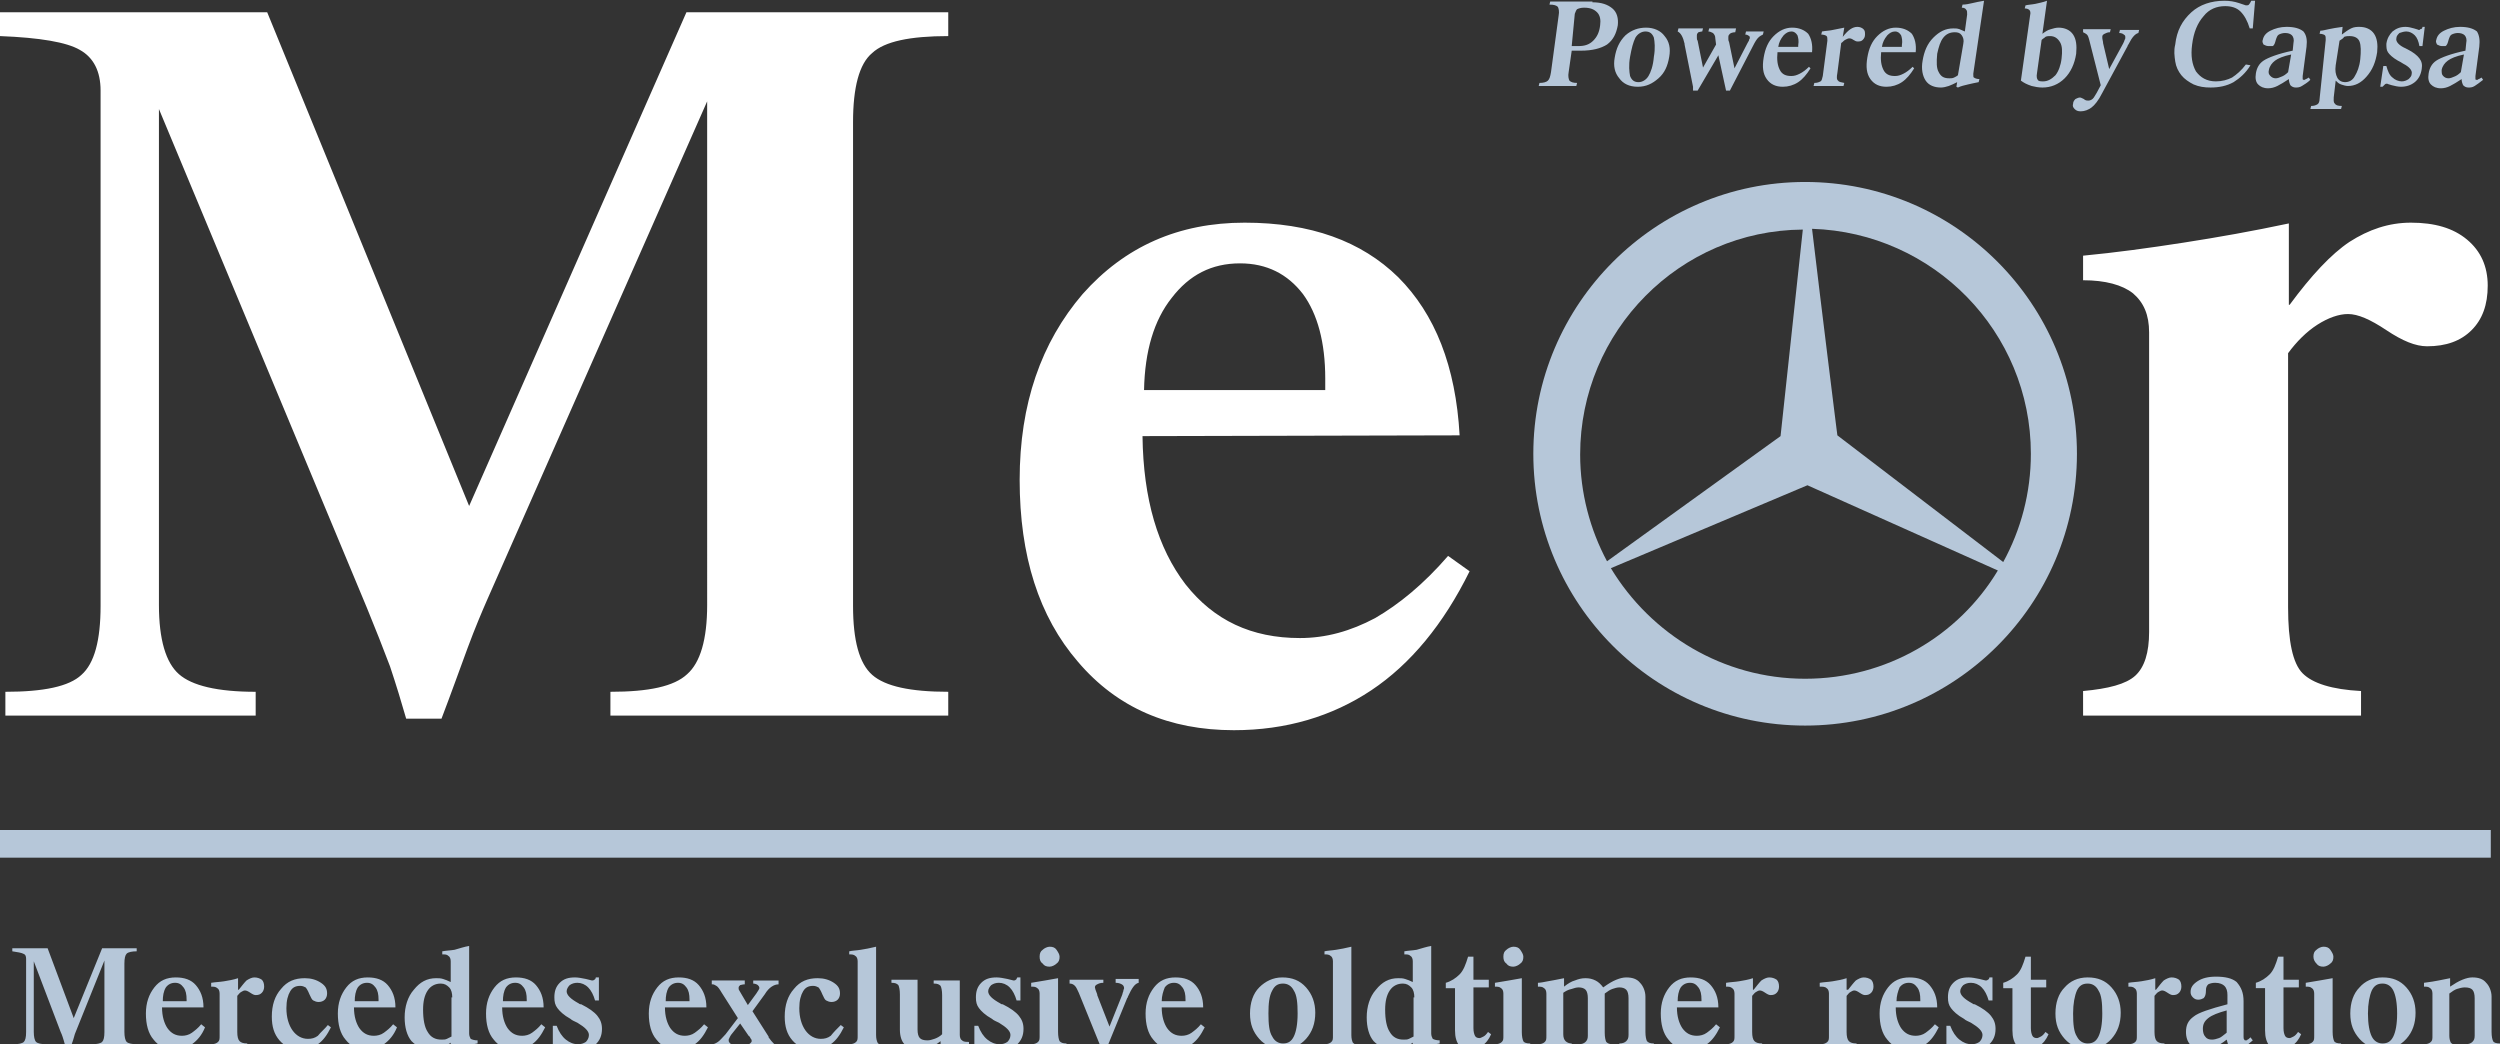
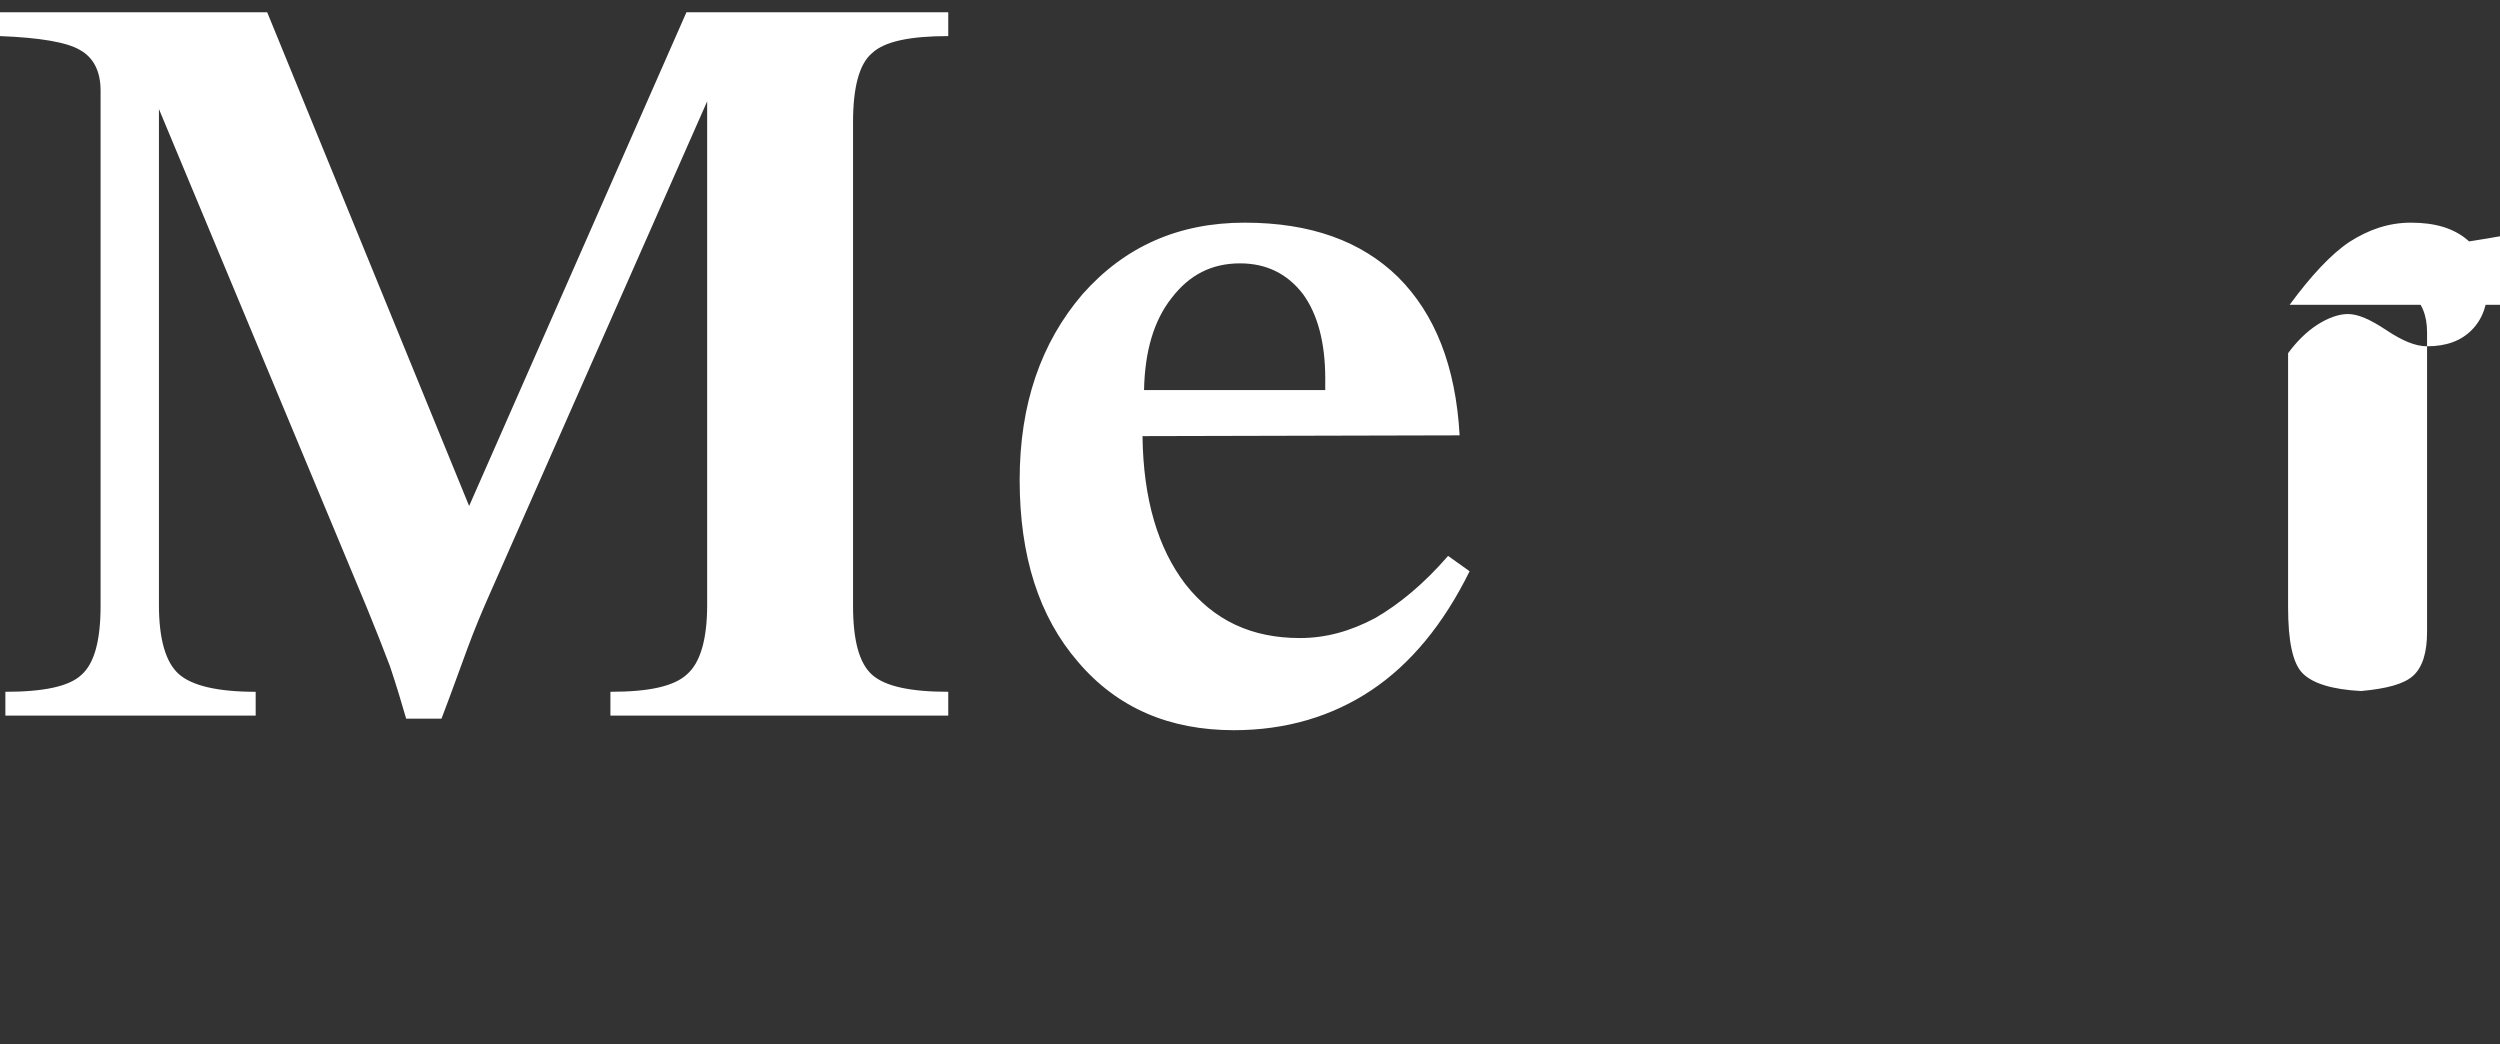
<svg xmlns="http://www.w3.org/2000/svg" width="325.6" height="136">
  <rect width="100%" height="100%" fill="#333333" stroke="none" />
-   <path fill="#fff" d="M298.2 39.7c2.8-3.8 5.4-6.6 7.8-8.2 2.5-1.6 5.1-2.5 8-2.5 3.1 0 5.5.7 7.3 2.2 1.8 1.5 2.7 3.5 2.7 6s-.7 4.4-2.1 5.8c-1.4 1.4-3.3 2.1-5.8 2.1-1.5 0-3.2-.7-5.3-2.1-2.1-1.4-3.7-2.1-5-2.1-1.2 0-2.6.5-4 1.4-1.4.9-2.7 2.2-3.8 3.7v33.1c0 4.4.6 7.3 1.9 8.6 1.3 1.3 3.8 2.1 7.6 2.3v3.2h-36.2V90c3.3-.3 5.6-.9 6.8-2 1.2-1.1 1.8-3 1.8-5.7v-39c0-2.3-.7-3.9-2.1-5.1-1.4-1.1-3.6-1.7-6.5-1.7v-3.2c4.2-.4 8.6-1 13.1-1.7s9-1.5 13.7-2.5v10.6zM149 50.8h23.6v-1.5c0-4.7-1-8.4-2.9-11-2-2.6-4.7-4-8.2-4-3.7 0-6.6 1.5-8.9 4.5-2.3 2.9-3.5 6.9-3.6 12zm42.4 23.6c-3.4 6.9-7.7 12.1-12.8 15.5-5.1 3.4-11.1 5.2-17.9 5.2-8.4 0-15.2-2.9-20.3-8.9-5.1-5.9-7.6-13.8-7.6-23.7 0-9.9 2.8-17.9 8.2-24.2 5.5-6.2 12.5-9.3 21.1-9.3 8.6 0 15.2 2.4 20 7.1 4.8 4.8 7.5 11.6 8 20.6l-41.3.1c.1 8.2 2 14.6 5.6 19.3 3.7 4.7 8.6 7 14.9 7 3.4 0 6.6-.9 9.8-2.6 3.1-1.8 6.3-4.4 9.5-8.1l2.8 2zM13.1 11.8c0-2.5-.9-4.3-2.7-5.3C8.7 5.5 5.2 4.9 0 4.7V1.6h34.8l26.3 64.3L89.4 1.6h34.1v3.1c-5 0-8.3.7-9.9 2.2-1.7 1.4-2.5 4.5-2.5 9v63c0 4.5.8 7.5 2.5 9s5 2.2 9.9 2.2v3.1h-44v-3.1c5 0 8.3-.7 10-2.3 1.7-1.5 2.6-4.5 2.6-9V13.2L63.5 78c-.7 1.6-1.6 3.7-2.6 6.4s-2.1 5.8-3.4 9.2h-4.6c-.6-2.1-1.3-4.4-2.1-6.8-.9-2.4-1.9-4.9-3-7.6l-27.1-65v64.6c0 4.5.9 7.5 2.6 9 1.7 1.5 5 2.3 10 2.3v3.1H.7v-3.1c5 0 8.3-.7 9.9-2.2 1.7-1.5 2.5-4.5 2.5-9V11.8z" />
-   <path fill="#b6c7d9" d="m322.9 6.1-.5 3.8v.4c0 .1.1.1.2.1s.1 0 .2-.1c.1 0 .2-.1.4-.2l.2.3c-.5.4-.8.6-1.1.8-.3.2-.6.2-.8.2-.3 0-.5-.1-.7-.3-.1-.2-.2-.5-.2-.8-.6.4-1.1.7-1.5.9-.4.2-.8.3-1.2.3-.6 0-1-.2-1.3-.5-.3-.3-.4-.8-.3-1.4.1-.7.4-1.3 1-1.7.6-.4 1.9-.9 3.8-1.3l.1-1c.1-.4 0-.8-.2-1-.2-.2-.5-.3-.9-.3-.3 0-.6.1-.8.2-.2.1-.3.4-.4.7-.1.4-.2.7-.4.8h-.5c-.2 0-.4-.1-.6-.2-.1-.2-.2-.4-.1-.6.1-.5.4-.9 1-1.2.6-.3 1.3-.5 2.1-.5 1 0 1.7.2 2.2.6.3.5.4 1.1.3 2m-2 1c-1 .2-1.7.5-2.1.8-.4.3-.7.7-.8 1.2 0 .4 0 .6.2.8.2.2.4.3.7.3.2 0 .5-.1.7-.2.3-.1.6-.3.9-.6l.4-2.3zm-5.4-3.6h.3l-.3 2.5h-.4c-.1-.6-.3-1.1-.6-1.4-.3-.3-.7-.5-1.1-.5-.3 0-.6.1-.9.2-.2.2-.4.4-.4.7-.1.4.3.9 1.2 1.3.1 0 .1.1.2.1.8.4 1.3.8 1.6 1.2.3.4.4.8.3 1.4-.1.7-.4 1.3-.9 1.7-.5.4-1.1.6-1.8.6-.4 0-.8-.1-1.2-.2-.4-.1-.6-.2-.6-.2-.1 0-.2 0-.3.1l-.3.3h-.3l.4-2.7h.4c.2.7.4 1.2.8 1.5.3.3.8.5 1.2.5.3 0 .6-.1.9-.3.2-.2.4-.4.4-.7.1-.4-.3-.9-1.1-1.3-.3-.2-.5-.3-.7-.4-.7-.4-1.1-.8-1.3-1.1-.2-.3-.2-.7-.2-1.1.1-.7.4-1.2.8-1.6.5-.4 1-.6 1.7-.6.4 0 .7.1 1.1.2.4.1.6.2.6.2.1 0 .2 0 .2-.1.2 0 .3-.1.3-.3zm-12.6 1.7c0-.3 0-.5-.1-.6-.1-.1-.4-.2-.7-.2l.1-.4c.3 0 .6-.1 1.1-.2.5-.1 1-.2 1.8-.3l-.1 1c.4-.3.8-.6 1.2-.8.4-.2.8-.2 1.1-.2.8 0 1.5.3 1.9.9.4.6.5 1.4.4 2.4-.2 1.3-.6 2.3-1.4 3.2-.7.8-1.5 1.2-2.4 1.2-.3 0-.6-.1-.9-.2-.3-.1-.5-.3-.7-.5l-.2 1.7c-.1.7-.1 1.2.1 1.3.1.2.4.3.9.3l-.1.4h-4l.1-.4c.4 0 .6-.1.8-.2.2-.1.3-.4.3-.7l.8-7.7zm1.8.1-.5 3.2c-.1.7 0 1.2.2 1.6.2.4.6.6 1 .6.5 0 1-.2 1.3-.8.3-.5.6-1.2.7-2.2.1-1 .1-1.8-.1-2.3-.2-.5-.7-.7-1.3-.7-.2 0-.4 0-.7.1-.1.2-.3.3-.6.5zm-4.3.8-.5 3.8v.4c0 .1.1.1.2.1s.1 0 .2-.1c.1 0 .2-.1.4-.2l.2.3c-.4.4-.8.6-1.1.8-.3.2-.6.2-.8.2-.3 0-.5-.1-.7-.3-.1-.2-.2-.5-.2-.8-.6.4-1.1.7-1.5.9-.4.2-.8.3-1.2.3-.6 0-1-.2-1.3-.5-.3-.3-.4-.8-.3-1.4.1-.7.4-1.3 1-1.7.6-.4 1.9-.9 3.8-1.3l.1-1c.1-.4 0-.8-.2-1-.2-.2-.5-.3-.9-.3-.3 0-.6.1-.8.2-.2.1-.3.4-.4.7-.1.4-.2.7-.4.8h-.6c-.2 0-.4-.1-.6-.2-.1-.2-.2-.4-.1-.6.1-.5.4-.9 1-1.2.6-.3 1.3-.5 2.1-.5 1 0 1.7.2 2.2.6.4.5.5 1.1.4 2zm-2 1c-1 .2-1.7.5-2.1.8-.4.3-.7.7-.8 1.2-.1.4 0 .6.2.8.2.2.4.3.7.3.2 0 .5-.1.7-.2.3-.1.6-.3.9-.6l.4-2.3zm-5.3 1.4c-.6 1-1.4 1.7-2.2 2.2-.9.5-1.9.7-3 .7-.8 0-1.5-.1-2.2-.4-.6-.3-1.2-.7-1.6-1.2-.4-.5-.7-1.1-.8-1.8-.1-.7-.2-1.4 0-2.2.2-1.8.9-3.1 2.1-4.2 1.1-1 2.6-1.5 4.3-1.5.7 0 1.3.1 1.9.3l.9.3c.2 0 .3 0 .4-.1.1-.1.2-.3.3-.5h.5l-.3 3.6h-.4c-.3-1-.7-1.7-1.2-2.2-.5-.5-1.2-.7-2-.7-1.1 0-2.1.4-2.8 1.3-.8.9-1.3 2.1-1.5 3.7-.2 1.5 0 2.6.5 3.5.6.8 1.4 1.3 2.6 1.3.8 0 1.5-.2 2.1-.5.6-.4 1.2-.9 1.8-1.7l.6.1zm-21.8-4.7h3.6l-.1.4c-.3 0-.5.1-.7.2-.2.1-.3.2-.3.4 0 .1 0 .3.1.7v.1l.8 3.4 1.8-3.3c.1-.2.2-.4.2-.5.1-.1.1-.2.1-.3 0-.2 0-.3-.2-.4-.1-.1-.3-.2-.6-.2l.1-.4h2.5l-.1.4c-.4.1-.8.5-1.3 1.5-.1.1-.1.2-.1.2l-3.3 6.1c-.5 1-1 1.6-1.4 1.9-.4.3-.9.5-1.4.5-.4 0-.6-.1-.8-.3-.2-.2-.3-.4-.2-.7 0-.2.1-.4.3-.6.2-.1.4-.2.6-.2.1 0 .3.1.5.2.2.2.4.2.6.2.2 0 .5-.1.7-.4.2-.3.5-.8.9-1.6l-1.5-5.9c-.1-.4-.2-.6-.3-.7-.1-.1-.3-.2-.5-.3v-.4zm-5.4 1.4-.6 4.3c-.1.5 0 .8.1.9.1.2.4.2.7.2.6 0 1.1-.3 1.6-.8.4-.5.7-1.3.8-2.2.1-.9.1-1.6-.2-2.1-.3-.5-.7-.8-1.3-.8-.2 0-.4 0-.6.1-.2.2-.3.2-.5.4zm-2.7 5.3 1.2-8.5c.1-.4 0-.6-.1-.7-.1-.1-.3-.2-.6-.2l.1-.4c.4-.1.8-.1 1.3-.2.4-.1 1-.2 1.5-.4l-.6 4.3c.4-.3.7-.5 1.1-.6.3-.1.7-.2 1-.2.8 0 1.5.3 1.9.9.4.6.5 1.4.4 2.5-.2 1.3-.7 2.4-1.5 3.2-.8.8-1.8 1.2-2.9 1.2-.5 0-1-.1-1.4-.2-.6-.2-1-.4-1.4-.7zM258.4.1 257 9.6c0 .3 0 .5.1.5.1.1.4.2.7.2l-.1.4c-.5.1-1 .2-1.4.3-.4.1-.9.2-1.3.4l-.2-.1.1-.6c-.4.2-.8.4-1.1.5-.3.1-.7.2-1 .2-.9 0-1.6-.3-2-.9-.4-.6-.6-1.5-.4-2.6.2-1.2.6-2.2 1.4-3 .8-.8 1.6-1.2 2.6-1.2.3 0 .5 0 .8.1.2.1.5.2.7.3l.3-2.2c0-.3 0-.5-.1-.6-.1-.2-.3-.3-.6-.3l.1-.4c.4 0 .9-.1 1.3-.2s.9-.2 1.5-.3zm-2.7 5.6c.1-.5 0-.8-.2-1.1-.2-.3-.5-.4-.9-.4-.6 0-1.1.2-1.5.7-.4.5-.6 1.2-.8 2.1-.1 1.1-.1 1.9.2 2.4.3.6.7.8 1.4.8.2 0 .4 0 .6-.1.2-.1.4-.2.5-.3l.7-4.1zm-10.6.4h2.6v-.2c.1-.6 0-1-.1-1.3-.2-.3-.4-.5-.8-.5s-.7.2-1 .5c-.4.5-.6.9-.7 1.5zm4.2 2.8c-.5.8-1 1.4-1.6 1.8-.6.4-1.3.6-2 .6-.9 0-1.6-.3-2.1-1s-.6-1.6-.4-2.8c.2-1.2.6-2.1 1.3-2.8.7-.7 1.5-1.1 2.4-1.1.9 0 1.6.3 2.1.8.4.6.6 1.4.5 2.4H245c-.1 1 0 1.7.3 2.3.3.6.8.8 1.5.8.4 0 .7-.1 1.1-.3.4-.2.8-.5 1.2-.9l.2.2zM240 4.8c.4-.5.7-.8 1-1 .3-.2.6-.3.9-.3.3 0 .6.1.8.3.2.2.2.4.2.7 0 .3-.1.5-.3.7-.2.2-.4.2-.7.2-.2 0-.3-.1-.5-.2-.3-.2-.4-.2-.6-.2-.1 0-.3.1-.5.2s-.3.3-.5.4l-.5 3.9c-.1.5-.1.9.1 1 .1.2.4.2.8.3l-.1.4h-3.9l.1-.4c.4 0 .6-.1.8-.2.2-.1.2-.4.3-.7l.6-4.6c0-.3 0-.5-.1-.6-.1-.1-.4-.2-.7-.2l.1-.4c.5-.1 1-.1 1.4-.2l1.5-.3-.2 1.2zm-8.4 1.3h2.6v-.2c.1-.6 0-1-.1-1.3-.2-.3-.4-.5-.8-.5s-.7.2-1 .5c-.4.5-.6.9-.7 1.5zm4.2 2.8c-.5.8-1 1.4-1.6 1.8-.6.4-1.3.6-2 .6-.9 0-1.6-.3-2.1-1s-.6-1.6-.4-2.8c.2-1.2.6-2.1 1.3-2.8.7-.7 1.5-1.1 2.4-1.1.9 0 1.6.3 2.1.8.4.6.6 1.4.5 2.4h-4.5c-.1 1 0 1.7.3 2.3.3.6.8.8 1.5.8.4 0 .7-.1 1.1-.3.4-.2.8-.5 1.2-.9l.2.2zm-15.3 2.4-1.1-5.5v-.1c-.2-.9-.5-1.4-.9-1.6l.1-.4h3.2l-.1.4c-.2 0-.4.1-.5.1-.1.1-.2.2-.2.4v.3c0 .1 0 .3.1.4l.7 3.5 1.7-3-.1-.8c0-.3-.1-.5-.3-.7-.2-.1-.4-.2-.6-.2l.1-.4h3.5l-.1.5c-.3 0-.6.1-.7.2-.1.1-.2.2-.2.4v.3c0 .1 0 .2.1.4l.7 3.4 1.7-3.3c.1-.2.2-.3.2-.4 0-.1.1-.2.1-.2 0-.1 0-.3-.1-.3-.1-.1-.3-.2-.5-.2l.1-.4h2.3l-.1.4c-.2.1-.4.2-.6.4-.2.2-.4.5-.7 1.1l-3 5.8h-.5l-1-4.6-2.7 4.6h-.6zm-6.1-7.7c1 0 1.9.4 2.4 1.1.6.7.8 1.6.6 2.7-.2 1.2-.6 2.1-1.4 2.8-.8.7-1.6 1.1-2.7 1.1s-1.9-.4-2.4-1.1c-.6-.7-.8-1.6-.6-2.7.2-1.2.6-2.1 1.4-2.9.8-.7 1.7-1 2.7-1zm-2.1 3.8c-.2 1.1-.1 2 0 2.5.2.5.5.8 1.1.8.5 0 1-.3 1.3-.8.3-.5.6-1.3.7-2.5.2-1.1.1-2 0-2.5-.2-.5-.5-.8-1.1-.8-.5 0-1 .3-1.3.8-.3.6-.5 1.4-.7 2.5zM207.4.3c1.2 0 2 .3 2.6.8.6.5.8 1.3.7 2.2-.2 1.1-.6 1.9-1.4 2.5-.8.5-1.9.8-3.4.8h-1.2l-.4 2.8c-.1.5 0 .9.1 1.1.2.2.5.3 1 .3l-.1.4h-4.9l.1-.4c.5 0 .9-.1 1.1-.3.2-.2.3-.5.4-1.1l1-7.4c.1-.5 0-.9-.1-1.1-.2-.2-.5-.3-1.1-.3l.1-.4h5.5zM204.7 6h.9c.8 0 1.4-.2 1.9-.7.5-.5.8-1.1.9-2 .1-.7 0-1.3-.4-1.7-.4-.4-.9-.6-1.7-.6-.4 0-.7.1-.9.2-.1.1-.2.3-.3.6l-.4 4.2zM247 130.4h3.1v-.2c0-.7-.1-1.2-.4-1.6-.3-.4-.6-.6-1.1-.6-.5 0-.9.2-1.2.6-.2.5-.4 1.1-.4 1.8m5.5 3.4c-.5 1-1 1.7-1.7 2.2-.7.5-1.4.7-2.3.7-1.1 0-2-.4-2.7-1.3-.7-.8-1-2-1-3.4s.4-2.5 1.1-3.4c.7-.9 1.6-1.3 2.8-1.3 1.1 0 2 .3 2.6 1 .6.7 1 1.6 1 2.9h-5.4c0 1.2.3 2.1.7 2.7.5.7 1.1 1 1.9 1 .4 0 .9-.1 1.3-.4.4-.3.8-.6 1.2-1.1l.5.4zm-11.8-4.9c.4-.5.7-.9 1-1.2.3-.2.7-.4 1-.4.4 0 .7.1 1 .3.2.2.3.5.3.9 0 .3-.1.6-.3.8-.2.2-.4.3-.8.3-.2 0-.4-.1-.7-.3-.3-.2-.5-.3-.7-.3-.2 0-.3.1-.5.2s-.3.3-.5.5v4.7c0 .6.1 1 .3 1.2.2.2.5.3 1 .3v.5h-4.7v-.4c.4 0 .7-.1.9-.3.2-.2.2-.4.2-.8v-5.5c0-.3-.1-.6-.3-.7-.2-.2-.5-.2-.9-.2v-.5c.6-.1 1.1-.1 1.7-.2.6-.1 1.2-.2 1.8-.4v1.5zm-12.3 0c.4-.5.7-.9 1-1.2.3-.2.7-.4 1-.4.4 0 .7.1 1 .3.2.2.3.5.3.9 0 .3-.1.6-.3.8-.2.2-.4.3-.8.3-.2 0-.4-.1-.7-.3-.3-.2-.5-.3-.7-.3-.2 0-.3.1-.5.2s-.3.3-.5.5v4.7c0 .6.1 1 .3 1.2.2.2.5.3 1 .3v.5h-4.7v-.4c.4 0 .7-.1.9-.3.2-.2.2-.4.2-.8v-5.5c0-.3-.1-.6-.3-.7-.2-.2-.5-.2-.8-.2v-.5c.6-.1 1.1-.1 1.7-.2.6-.1 1.2-.2 1.8-.4v1.5zm-9.9 1.5h3.1v-.2c0-.7-.1-1.2-.4-1.6-.3-.4-.6-.6-1.1-.6-.5 0-.9.2-1.2.6-.3.5-.4 1.1-.4 1.8zm5.5 3.4c-.5 1-1 1.7-1.7 2.2-.7.5-1.4.7-2.3.7-1.1 0-2-.4-2.7-1.3-.7-.8-1-2-1-3.4s.4-2.5 1.1-3.4c.7-.9 1.6-1.3 2.8-1.3 1.1 0 2 .3 2.6 1 .6.7 1 1.6 1 2.9h-5.4c0 1.2.3 2.1.7 2.7.5.7 1.1 1 1.9 1 .4 0 .9-.1 1.3-.4.4-.3.8-.6 1.2-1.1l.5.4zm-20.4-4.5v5.4c0 .4.1.7.3.9.2.2.5.3.8.3v.5h-4.4v-.4c.4 0 .7-.1.9-.3.2-.2.2-.4.2-.8v-5.5c0-.3-.1-.6-.3-.7-.2-.2-.5-.2-.8-.2v-.5c.3 0 .8-.1 1.3-.2s1.2-.2 2.1-.4v1.1c.5-.4 1-.7 1.4-.8.5-.2.9-.3 1.4-.3.5 0 .9.1 1.3.3.4.2.7.5 1 .9.7-.5 1.2-.8 1.7-1 .5-.2.9-.3 1.3-.3.8 0 1.4.2 1.8.7.4.4.7 1.1.7 1.8v4.6c0 .6.1 1 .2 1.2.2.2.4.3.9.3v.5h-4.5v-.5c.4 0 .7-.1.9-.3.2-.2.3-.4.3-.8V130c0-.5-.1-.9-.3-1.1-.2-.2-.5-.3-.9-.3-.3 0-.6.1-.9.2-.3.1-.6.3-1 .6v5.1c0 .6.1 1 .2 1.2.2.2.4.3.9.3v.5h-4.5v-.5c.4 0 .7-.1.9-.3.2-.2.3-.4.3-.8V130c0-.5-.1-.9-.3-1.1-.2-.2-.5-.3-.9-.3-.3 0-.6.1-.9.2-.5.1-.8.3-1.1.5zm-5.4 5.1c0 .6.1 1 .2 1.2.1.2.4.3.9.3v.5h-4.6v-.4c.4 0 .7-.1.9-.3.2-.2.2-.4.2-.8v-5.5c0-.3-.1-.6-.3-.7-.2-.2-.5-.2-.8-.2v-.5l1.8-.3c.6-.1 1.2-.2 1.7-.3v7zm-2.4-9.8c0-.4.1-.7.4-.9.2-.2.6-.4.9-.4.4 0 .7.1.9.4.2.3.4.6.4.9 0 .4-.1.7-.4.9-.2.2-.6.4-.9.4-.4 0-.7-.1-.9-.4-.3-.2-.4-.5-.4-.9zm-6.3 4.1h-1.2v-.7c.7-.2 1.3-.6 1.8-1.1.5-.5.8-1.3 1.1-2.3h.7v3h2v1h-2v5.3c0 .5.1.8.2 1 .1.2.3.3.6.3.1 0 .3-.1.5-.2s.4-.3.6-.6l.4.3c-.3.7-.7 1.2-1.2 1.5-.4.3-1 .5-1.5.5-.7 0-1.2-.2-1.5-.6-.3-.4-.5-1-.5-1.9v-5.5zm-3.1-5.5v11.4c0 .3.1.5.2.7.2.1.5.2.9.2v.4c-.6.1-1.1.2-1.7.3-.5.1-1 .3-1.5.5l-.3-.1v-.8c-.4.3-.9.5-1.3.7-.4.1-.8.2-1.2.2-1.1 0-1.9-.4-2.6-1.1-.6-.7-.9-1.8-.9-3.1 0-1.4.4-2.7 1.2-3.6.8-1 1.7-1.5 2.9-1.5.3 0 .6 0 .9.1.3.1.6.2 1 .4v-2.7c0-.3-.1-.6-.3-.7-.2-.2-.4-.2-.8-.2v-.4c.5-.1 1-.1 1.6-.2.7-.2 1.3-.4 1.9-.5zm-2.2 6.7c0-.5-.1-1-.4-1.3-.3-.3-.6-.5-1.1-.5-.7 0-1.3.3-1.7.9-.4.6-.6 1.4-.6 2.5 0 1.3.2 2.3.6 2.9.4.7 1 1 1.8 1 .3 0 .5 0 .7-.1l.6-.3v-5.1zm-11.7 6.5v-.4c.4 0 .7-.1.9-.3.2-.2.2-.4.2-.8v-9.7c0-.3-.1-.6-.3-.7-.2-.2-.5-.2-.8-.2v-.4c.4-.1.9-.1 1.5-.2s1.2-.2 2-.4v11.5c0 .5.1.8.2 1 .2.2.4.3.8.3v.5h-4.5zm-5.5-9.1c1.3 0 2.3.4 3.1 1.3.8.9 1.2 2 1.2 3.3 0 1.4-.4 2.5-1.2 3.4-.8.9-1.8 1.3-3 1.3-1.3 0-2.3-.4-3.1-1.3-.8-.9-1.2-1.9-1.2-3.3s.4-2.6 1.2-3.4c.8-.8 1.8-1.3 3-1.3zm-1.8 4.7c0 1.4.1 2.4.5 3 .3.6.8.9 1.4.9.7 0 1.1-.3 1.4-.9.3-.6.5-1.6.5-3s-.1-2.4-.5-3c-.3-.6-.8-.9-1.4-.9-.7 0-1.1.3-1.4.9-.4.7-.5 1.7-.5 3zm-13.9-1.6h3.1v-.2c0-.7-.1-1.2-.4-1.6-.3-.4-.6-.6-1.1-.6-.5 0-.9.2-1.2.6-.2.5-.4 1.1-.4 1.8zm5.6 3.4c-.5 1-1 1.7-1.7 2.2-.7.5-1.4.7-2.3.7-1.1 0-2-.4-2.7-1.3-.7-.8-1-2-1-3.4s.4-2.5 1.1-3.4c.7-.9 1.6-1.3 2.8-1.3 1.1 0 2 .3 2.6 1 .6.7 1 1.6 1 2.9h-5.4c0 1.2.3 2.1.7 2.7.5.7 1.1 1 1.9 1 .4 0 .9-.1 1.3-.4.4-.3.8-.6 1.2-1.1l.5.4zm-13.4 2.9-3-7.4c-.2-.4-.3-.7-.5-.9-.2-.2-.4-.3-.7-.3v-.5h4.4v.4c-.4 0-.6.1-.8.2-.2.1-.3.2-.3.4 0 .1.1.4.3.9v.1l1.6 4.1 1.6-4c.1-.2.1-.4.2-.6 0-.2.1-.3.1-.4 0-.2-.1-.4-.3-.5-.2-.1-.4-.2-.8-.2v-.5h3v.5c-.5.1-.9.7-1.4 1.8 0 .1-.1.2-.1.2l-2.7 6.6h-.6zm-5.7-2.3c0 .6.1 1 .2 1.2.2.2.4.3.9.3v.5h-4.6v-.4c.4 0 .7-.1.9-.3.2-.2.2-.4.2-.8v-5.5c0-.3-.1-.6-.3-.7-.2-.2-.5-.2-.8-.2v-.5l1.8-.3c.6-.1 1.2-.2 1.7-.3v7zm-2.4-9.8c0-.4.1-.7.4-.9.2-.2.6-.4.9-.4.4 0 .7.1.9.4.2.3.4.6.4.9 0 .4-.1.7-.4.9-.2.2-.6.4-.9.4-.4 0-.7-.1-.9-.4-.3-.2-.4-.5-.4-.9zm-2.9 2.7h.4v3h-.5c-.2-.7-.5-1.3-.9-1.7-.4-.4-.9-.6-1.4-.6-.4 0-.7.1-1 .3-.2.2-.4.5-.4.8 0 .5.5 1 1.6 1.6.1.1.2.1.3.1 1 .5 1.7 1 2.1 1.5.4.5.6 1 .6 1.7 0 .9-.3 1.5-.8 2s-1.2.7-2.1.7c-.5 0-1-.1-1.5-.2-.5-.2-.8-.2-.8-.2-.2 0-.3 0-.4.1-.1.1-.2.2-.3.4h-.5v-3.2h.5c.3.8.7 1.4 1.2 1.8.5.4 1 .6 1.6.6.4 0 .7-.1 1-.3.2-.2.4-.5.4-.9 0-.5-.5-1-1.5-1.6-.4-.2-.7-.3-.9-.5-.9-.5-1.4-1-1.7-1.4-.3-.4-.4-.8-.4-1.4 0-.8.2-1.4.7-1.9.5-.5 1.1-.7 2-.7.4 0 .9.1 1.4.2.5.1.7.2.8.2.1 0 .2 0 .3-.1.1 0 .1-.2.2-.3zm-10 9.4v-1.1c-.5.4-1 .7-1.5.8-.5.2-.9.3-1.4.3-.8 0-1.4-.2-1.8-.7-.4-.4-.6-1.1-.6-1.9v-4.6c0-.6-.1-1-.2-1.2-.2-.2-.4-.3-.9-.3v-.4h3.4v6.5c0 .5.1.9.3 1.1.2.2.5.3 1 .3.3 0 .6-.1.9-.2.3-.1.7-.3 1-.6v-5.1c0-.6-.1-1-.2-1.2-.2-.2-.4-.3-.9-.3v-.4h3.4v7.1c0 .3.1.6.3.7.2.2.5.2.9.2v.4c-.4 0-1 .1-1.5.2-.8.1-1.5.2-2.2.4zm-11.9-.3v-.4c.4 0 .7-.1.9-.3.2-.2.2-.4.2-.8v-9.7c0-.3-.1-.6-.3-.7-.2-.2-.5-.2-.8-.2v-.4c.4-.1.9-.1 1.5-.2s1.2-.2 2-.4v11.5c0 .5.1.8.2 1 .1.2.4.3.8.3v.5h-4.5zm-1.1-2.9.4.3c-.5 1-1 1.7-1.7 2.2-.7.5-1.4.7-2.3.7-1.1 0-2-.4-2.7-1.2-.7-.8-1-1.8-1-3.1 0-1.5.4-2.7 1.2-3.6.8-1 1.8-1.4 3.1-1.4.8 0 1.5.2 2.1.6.6.4.8.8.8 1.4 0 .3-.1.6-.3.8-.2.2-.5.3-.8.3-.3 0-.5-.1-.7-.2-.2-.1-.3-.4-.5-.8-.2-.5-.4-.8-.5-.9-.2-.1-.4-.2-.7-.2-.6 0-1 .2-1.3.7-.3.5-.5 1.2-.5 2.2 0 1.2.3 2.2.8 2.9.5.7 1.2 1.1 2 1.1.5 0 .9-.1 1.3-.4.4-.5.8-.9 1.3-1.4zm-14.3 1.3c-.1.2-.2.3-.2.4-.1.1-.1.2-.1.3 0 .2.1.3.2.4.1.1.3.1.6.1h.1v.5h-3.2v-.5h.1c.3 0 .5-.1.8-.3.3-.2.6-.6 1-1l1.6-2.1-2.1-3.3c-.3-.5-.5-.8-.7-.9-.2-.1-.3-.2-.5-.2h-.1v-.5H97v.5c-.3 0-.5.1-.6.1-.1.1-.2.2-.2.3v.2c0 .1.1.2.2.4l1 1.7 1.1-1.5c.2-.3.4-.6.4-.7 0-.2-.1-.3-.2-.4-.1-.1-.4-.2-.6-.2v-.4h3.3v.5c-.3 0-.6.1-.9.3-.3.2-.6.5-.9 1l-1.6 2.2 2.1 3.3v.1c.5.7.9 1.1 1.2 1.1h.1v.5H97v-.7c.4 0 .6 0 .7-.1.1-.1.2-.2.2-.3 0-.1 0-.2-.1-.3-.1-.1-.1-.3-.3-.4l-1.1-1.6-1.2 1.5zm-8.5-4.4h3.1v-.2c0-.7-.1-1.2-.4-1.6-.3-.4-.6-.6-1.1-.6-.5 0-.9.2-1.2.6-.3.5-.4 1.1-.4 1.8zm5.5 3.4c-.5 1-1 1.7-1.7 2.2-.7.5-1.4.7-2.3.7-1.1 0-2-.4-2.7-1.3-.7-.8-1-2-1-3.4s.4-2.5 1.1-3.4c.7-.9 1.6-1.3 2.8-1.3 1.1 0 2 .3 2.6 1 .6.7 1 1.6 1 2.9h-5.4c0 1.2.3 2.1.7 2.7.5.7 1.1 1 1.9 1 .4 0 .9-.1 1.3-.4.4-.3.8-.6 1.2-1.1l.5.4zm-14.6-6.5h.4v3h-.5c-.2-.7-.5-1.3-.9-1.7-.4-.4-.9-.6-1.4-.6-.4 0-.7.1-1 .3-.2.2-.4.5-.4.8 0 .5.5 1 1.6 1.6.1.1.2.1.3.1 1 .5 1.7 1 2.1 1.5.4.5.6 1 .6 1.7 0 .9-.3 1.5-.8 2s-1.2.7-2.1.7c-.5 0-1-.1-1.5-.2-.5-.2-.8-.2-.8-.2-.2 0-.3 0-.4.1-.1.1-.2.2-.3.4H72v-3.2h.5c.3.8.7 1.4 1.2 1.8.5.4 1 .6 1.6.6.4 0 .7-.1 1-.3.2-.2.4-.5.4-.9 0-.5-.5-1-1.5-1.6-.4-.2-.7-.3-.9-.5-.9-.5-1.4-1-1.7-1.4-.3-.4-.4-.8-.4-1.4 0-.8.2-1.4.7-1.9.5-.5 1.1-.7 2-.7.4 0 .9.1 1.4.2.5.1.7.2.8.2.1 0 .2 0 .3-.1.1 0 .2-.2.2-.3zm-12.1 3.1h3.1v-.2c0-.7-.1-1.2-.4-1.6-.3-.4-.6-.6-1.1-.6-.5 0-.9.2-1.2.6-.3.5-.4 1.1-.4 1.8zm5.5 3.4c-.5 1-1 1.7-1.7 2.2-.7.5-1.4.7-2.3.7-1.1 0-2-.4-2.7-1.3-.7-.8-1-2-1-3.4s.4-2.5 1.1-3.4c.7-.9 1.6-1.3 2.8-1.3 1.1 0 2 .3 2.6 1 .6.7 1 1.6 1 2.9h-5.4c0 1.2.3 2.1.7 2.7.5.7 1.1 1 1.9 1 .4 0 .9-.1 1.3-.4.4-.3.8-.6 1.2-1.1l.5.4zm-9.9-10.6v11.4c0 .3.1.5.2.7.2.1.5.2.9.2v.4c-.6.1-1.1.2-1.7.3-.5.1-1 .3-1.5.5l-.3-.1v-.8c-.4.3-.9.5-1.3.7-.4.1-.8.2-1.2.2-1.1 0-1.9-.4-2.6-1.1-.6-.7-.9-1.8-.9-3.1 0-1.4.4-2.7 1.2-3.6.8-1 1.7-1.5 2.9-1.5.3 0 .6 0 .9.1.3.1.6.2 1 .4v-2.7c0-.3-.1-.6-.3-.7-.2-.2-.4-.2-.8-.2v-.4c.5-.1 1-.1 1.6-.2.7-.2 1.3-.4 1.9-.5zm-2.2 6.7c0-.5-.1-1-.4-1.3-.3-.3-.6-.5-1.1-.5-.7 0-1.3.3-1.7.9-.4.6-.6 1.4-.6 2.5 0 1.3.2 2.3.6 2.9.4.7 1 1 1.8 1 .3 0 .5 0 .7-.1l.6-.3v-5.1zm-12.7.5h3.1v-.2c0-.7-.1-1.2-.4-1.6-.3-.4-.6-.6-1.1-.6-.5 0-.9.2-1.2.6-.3.5-.4 1.1-.4 1.8zm5.5 3.4c-.4 1-1 1.7-1.7 2.2-.7.5-1.4.7-2.3.7-1.1 0-2-.4-2.7-1.3-.7-.8-1-2-1-3.4s.4-2.5 1.1-3.4c.7-.9 1.6-1.3 2.8-1.3 1.1 0 2 .3 2.6 1 .6.7 1 1.6 1 2.9h-5.4c0 1.2.3 2.1.7 2.7.5.7 1.1 1 1.9 1 .4 0 .9-.1 1.3-.4.4-.3.8-.6 1.2-1.1l.5.4zm-9-.3.4.3c-.5 1-1 1.7-1.7 2.2-.7.5-1.4.7-2.3.7-1.1 0-2-.4-2.7-1.2-.7-.8-1-1.8-1-3.1 0-1.5.4-2.7 1.2-3.6.8-1 1.8-1.4 3.1-1.4.8 0 1.5.2 2.1.6.6.4.8.8.8 1.4 0 .3-.1.6-.3.8-.2.2-.5.3-.8.3-.3 0-.5-.1-.7-.2-.2-.1-.3-.4-.5-.8-.2-.5-.4-.8-.5-.9-.2-.1-.4-.2-.7-.2-.6 0-1 .2-1.3.7-.3.5-.5 1.2-.5 2.2 0 1.2.3 2.2.8 2.9.5.7 1.2 1.1 2 1.1.5 0 .9-.1 1.3-.4.4-.5.9-.9 1.3-1.4zm-11.6-4.6c.4-.5.7-.9 1-1.2.3-.2.7-.4 1-.4.4 0 .7.1 1 .3.2.2.3.5.3.9 0 .3-.1.6-.3.8-.2.2-.4.3-.8.3-.2 0-.4-.1-.7-.3-.3-.2-.5-.3-.7-.3-.2 0-.3.1-.5.2s-.3.3-.5.5v4.7c0 .6.1 1 .3 1.2.2.2.5.3 1 .3v.5h-4.7v-.4c.4 0 .7-.1.9-.3.2-.2.2-.4.2-.8v-5.5c0-.3-.1-.6-.3-.7-.2-.2-.5-.2-.8-.2v-.5c.6-.1 1.1-.1 1.7-.2.6-.1 1.2-.2 1.8-.4v1.5zm-9.9 1.5h3.1v-.2c0-.7-.1-1.2-.4-1.6-.3-.4-.6-.6-1.1-.6-.5 0-.9.2-1.2.6-.3.5-.4 1.1-.4 1.8zm5.5 3.4c-.4 1-1 1.7-1.7 2.2-.7.5-1.4.7-2.3.7-1.1 0-2-.4-2.7-1.3-.7-.8-1-2-1-3.4s.4-2.5 1.1-3.4c.7-.9 1.6-1.3 2.8-1.3 1.1 0 2 .3 2.6 1 .6.7 1 1.6 1 2.9h-5.4c0 1.2.3 2.1.7 2.7.5.7 1.1 1 1.9 1 .4 0 .9-.1 1.3-.4.4-.3.8-.6 1.2-1.1l.5.4zm-23.3-8.9c0-.4-.1-.6-.4-.7-.2-.1-.7-.2-1.4-.3v-.4h4.6l3.4 9.1 3.7-9.1h4.5v.4c-.6 0-1.1.1-1.3.3-.2.2-.3.6-.3 1.3v8.9c0 .6.1 1.1.3 1.3.2.2.7.3 1.3.3v.4H12v-.4c.6 0 1.1-.1 1.3-.3.2-.2.3-.6.3-1.3v-9.3l-3.7 9.2c-.1.2-.2.5-.3.9-.1.4-.3.8-.4 1.3h-.6c-.1-.3-.2-.6-.3-1-.1-.3-.2-.7-.4-1.1l-3.5-9.2v9.2c0 .6.1 1.1.3 1.3.2.2.7.3 1.3.3v.4H1.8v-.4c.6 0 1.1-.1 1.3-.3.2-.2.3-.6.3-1.3v-9.5zm312.3 11.5v-.4c.4 0 .7-.1.9-.3.2-.2.2-.4.2-.8v-5.5c0-.3-.1-.6-.3-.7-.2-.2-.5-.2-.8-.2v-.5c.8-.1 1.4-.2 1.9-.3l1.5-.3v1.1c.6-.4 1.1-.7 1.6-.9.5-.2.9-.3 1.3-.3.8 0 1.4.2 1.8.7.4.4.7 1.1.7 1.8v4.6c0 .6.1 1 .2 1.2.1.2.4.3.9.3v.5h-4.5v-.4c.4 0 .7-.1.9-.3.2-.2.3-.4.3-.8V130c0-.5-.1-.9-.3-1.1-.2-.2-.5-.3-1-.3-.3 0-.7.1-1 .2-.3.1-.6.3-1 .6v5.5c0 .4.1.7.2.9.2.2.4.3.8.3v.5h-4.3zm-5.4-9.1c1.3 0 2.3.4 3.1 1.3.8.9 1.2 2 1.2 3.3 0 1.4-.4 2.5-1.2 3.4-.8.9-1.8 1.3-3 1.3-1.3 0-2.3-.4-3.1-1.3-.8-.9-1.2-1.9-1.2-3.3s.4-2.6 1.2-3.4c.7-.8 1.7-1.3 3-1.3zm-1.9 4.7c0 1.4.2 2.4.5 3 .3.6.8.9 1.4.9.7 0 1.1-.3 1.4-.9.3-.6.5-1.6.5-3s-.2-2.4-.5-3c-.3-.6-.8-.9-1.4-.9-.7 0-1.1.3-1.4.9-.3.7-.5 1.7-.5 3zm-4.6 2.4c0 .6.1 1 .2 1.2.1.2.4.3.9.3v.5h-4.6v-.4c.4 0 .7-.1.9-.3.2-.2.2-.4.2-.8v-5.5c0-.3-.1-.6-.3-.7-.2-.2-.5-.2-.8-.2v-.5l1.8-.3c.6-.1 1.2-.2 1.7-.3v7zm-2.5-9.8c0-.4.1-.7.4-.9.2-.2.6-.4.9-.4.4 0 .7.1.9.4.2.3.4.6.4.9 0 .4-.1.7-.4.9-.2.2-.6.4-.9.4-.4 0-.7-.1-.9-.4-.2-.2-.4-.5-.4-.9zm-6.3 4.1h-1.2v-.7c.7-.2 1.3-.6 1.8-1.1.5-.5.8-1.3 1.1-2.3h.7v3h2v1h-2v5.3c0 .5.1.8.2 1 .1.2.3.3.6.3.1 0 .3-.1.5-.2s.4-.3.6-.6l.4.3c-.3.7-.7 1.2-1.2 1.5-.4.3-1 .5-1.5.5-.7 0-1.2-.2-1.5-.6-.3-.4-.5-1-.5-1.9v-5.5zm-2.8 1.7v4.6c0 .2 0 .3.1.4 0 .1.1.1.2.1s.2 0 .2-.1c.1 0 .2-.1.4-.3l.3.4c-.5.4-.9.8-1.2.9-.3.2-.7.3-1 .3-.4 0-.6-.1-.8-.3-.2-.2-.3-.6-.4-1-.6.5-1.2.8-1.6 1-.5.2-.9.3-1.4.3-.7 0-1.3-.2-1.7-.6-.4-.4-.6-1-.6-1.7 0-.9.3-1.5 1-2 .6-.5 2.1-1 4.4-1.6v-1.2c0-.5-.1-.9-.4-1.2-.2-.2-.6-.4-1.2-.4-.4 0-.7.1-.9.2-.2.2-.3.4-.3.8 0 .5-.1.8-.3 1-.2.1-.4.2-.7.2-.3 0-.5-.1-.7-.3-.2-.2-.3-.4-.3-.7 0-.6.3-1 .9-1.4.6-.4 1.4-.6 2.4-.6 1.2 0 2.1.2 2.7.7.6.7.9 1.4.9 2.5zm-2.2 1.2c-1.1.3-1.9.6-2.4 1s-.7.8-.7 1.4c0 .4.1.8.3 1 .2.3.5.4.9.4.3 0 .6-.1.9-.2.3-.1.6-.4 1-.7v-2.9zm-9.2-2.7c.4-.5.7-.9 1-1.2.3-.2.7-.4 1-.4.4 0 .7.1 1 .3.2.2.3.5.3.9 0 .3-.1.6-.3.8-.2.2-.4.3-.8.3-.2 0-.4-.1-.7-.3-.3-.2-.5-.3-.7-.3-.2 0-.3.1-.5.2s-.3.3-.5.5v4.7c0 .6.1 1 .3 1.2.2.2.5.3 1 .3v.5h-4.7v-.4c.4 0 .7-.1.9-.3.2-.2.2-.4.2-.8v-5.5c0-.3-.1-.6-.3-.7-.2-.2-.5-.2-.8-.2v-.5c.6-.1 1.1-.1 1.7-.2.6-.1 1.2-.2 1.8-.4v1.5zm-8.9-1.6c1.3 0 2.3.4 3.1 1.3.8.9 1.2 2 1.2 3.3 0 1.4-.4 2.5-1.2 3.4-.8.9-1.8 1.3-3 1.3-1.3 0-2.3-.4-3.1-1.3-.8-.9-1.2-1.9-1.2-3.3s.4-2.6 1.2-3.4c.7-.8 1.7-1.3 3-1.3zM270 132c0 1.4.1 2.4.5 3 .3.6.8.9 1.4.9.7 0 1.1-.3 1.4-.9.3-.6.5-1.6.5-3s-.1-2.4-.5-3c-.3-.6-.8-.9-1.4-.9-.7 0-1.1.3-1.4.9-.3.7-.5 1.7-.5 3zm-7.9-3.3h-1.2v-.7c.7-.2 1.3-.6 1.8-1.1.5-.5.8-1.3 1.1-2.3h.7v3h2v1h-2v5.3c0 .5.1.8.2 1 .1.2.3.3.6.3.1 0 .3-.1.5-.2s.4-.3.6-.6l.4.3c-.3.7-.7 1.2-1.2 1.5-.4.3-1 .5-1.5.5-.7 0-1.2-.2-1.5-.6-.3-.4-.5-1-.5-1.9v-5.5zm-3-1.4h.4v3h-.5c-.2-.7-.5-1.3-.9-1.7-.4-.4-.9-.6-1.4-.6-.4 0-.7.1-1 .3-.2.2-.4.5-.4.8 0 .5.5 1 1.6 1.6.1.1.2.1.3.1 1 .5 1.7 1 2.1 1.5.4.5.6 1 .6 1.7 0 .9-.3 1.5-.8 2s-1.2.7-2.1.7c-.5 0-1-.1-1.5-.2-.5-.2-.8-.2-.8-.2-.2 0-.3 0-.4.1-.1.1-.2.2-.3.4h-.5v-3.2h.5c.3.8.7 1.4 1.2 1.8.5.4 1 .6 1.6.6.4 0 .7-.1 1-.3.2-.2.4-.5.4-.9 0-.5-.5-1-1.5-1.6-.4-.2-.7-.3-.9-.5-.9-.5-1.4-1-1.7-1.4-.3-.4-.4-.8-.4-1.4 0-.8.2-1.4.7-1.9.5-.5 1.1-.7 2-.7.4 0 .9.1 1.4.2.5.1.7.2.8.2.1 0 .2 0 .3-.1.1 0 .2-.2.2-.3z" />
-   <path fill="#b6c7d9" fill-rule="evenodd" d="M235.1 23.7c19.6 0 35.4 15.9 35.4 35.4 0 19.6-15.9 35.4-35.4 35.4-19.6 0-35.4-15.9-35.4-35.4s15.9-35.4 35.4-35.4m-25.8 49.4c-2.2-4.1-3.5-8.9-3.5-13.9 0-16.1 13-29.2 29-29.3l-2.9 26.9-22.6 16.3zm50.9 1.2c-5.1 8.5-14.5 14.1-25.1 14.1-10.7 0-20.1-5.8-25.3-14.4l25.6-10.8 24.8 11.1zM236 29.8c15.8.5 28.5 13.4 28.5 29.3 0 5.1-1.3 9.9-3.6 14.1l-21.6-16.5c0 .1-2.2-17.6-3.3-26.9zM0 108.1h324.4v3.6H0z" clip-rule="evenodd" />
+   <path fill="#fff" d="M298.2 39.7c2.8-3.8 5.4-6.6 7.8-8.2 2.5-1.6 5.1-2.5 8-2.5 3.1 0 5.5.7 7.3 2.2 1.8 1.5 2.7 3.5 2.7 6s-.7 4.4-2.1 5.8c-1.4 1.4-3.3 2.1-5.8 2.1-1.5 0-3.2-.7-5.3-2.1-2.1-1.4-3.7-2.1-5-2.1-1.2 0-2.6.5-4 1.4-1.4.9-2.7 2.2-3.8 3.7v33.1c0 4.4.6 7.3 1.9 8.6 1.3 1.3 3.8 2.1 7.6 2.3v3.2V90c3.3-.3 5.6-.9 6.8-2 1.2-1.1 1.8-3 1.8-5.7v-39c0-2.3-.7-3.9-2.1-5.1-1.4-1.1-3.6-1.7-6.5-1.7v-3.2c4.2-.4 8.6-1 13.1-1.7s9-1.5 13.7-2.5v10.6zM149 50.8h23.6v-1.5c0-4.7-1-8.4-2.9-11-2-2.6-4.7-4-8.2-4-3.7 0-6.6 1.5-8.9 4.5-2.3 2.9-3.5 6.9-3.6 12zm42.4 23.6c-3.4 6.9-7.7 12.1-12.8 15.5-5.1 3.4-11.1 5.2-17.9 5.2-8.4 0-15.2-2.9-20.3-8.9-5.1-5.9-7.6-13.8-7.6-23.7 0-9.9 2.8-17.9 8.2-24.2 5.5-6.2 12.5-9.3 21.1-9.3 8.6 0 15.2 2.4 20 7.1 4.8 4.8 7.5 11.6 8 20.6l-41.3.1c.1 8.2 2 14.6 5.6 19.3 3.7 4.7 8.6 7 14.9 7 3.4 0 6.6-.9 9.8-2.6 3.1-1.8 6.3-4.4 9.5-8.1l2.8 2zM13.1 11.8c0-2.5-.9-4.3-2.7-5.3C8.7 5.5 5.2 4.9 0 4.7V1.6h34.8l26.3 64.3L89.4 1.6h34.1v3.1c-5 0-8.3.7-9.9 2.2-1.7 1.4-2.5 4.5-2.5 9v63c0 4.5.8 7.5 2.5 9s5 2.2 9.9 2.2v3.1h-44v-3.1c5 0 8.3-.7 10-2.3 1.7-1.5 2.6-4.5 2.6-9V13.2L63.5 78c-.7 1.6-1.6 3.7-2.6 6.4s-2.1 5.8-3.4 9.2h-4.6c-.6-2.1-1.3-4.4-2.1-6.8-.9-2.4-1.9-4.9-3-7.6l-27.1-65v64.6c0 4.5.9 7.5 2.6 9 1.7 1.5 5 2.3 10 2.3v3.1H.7v-3.1c5 0 8.3-.7 9.9-2.2 1.7-1.5 2.5-4.5 2.5-9V11.8z" />
</svg>